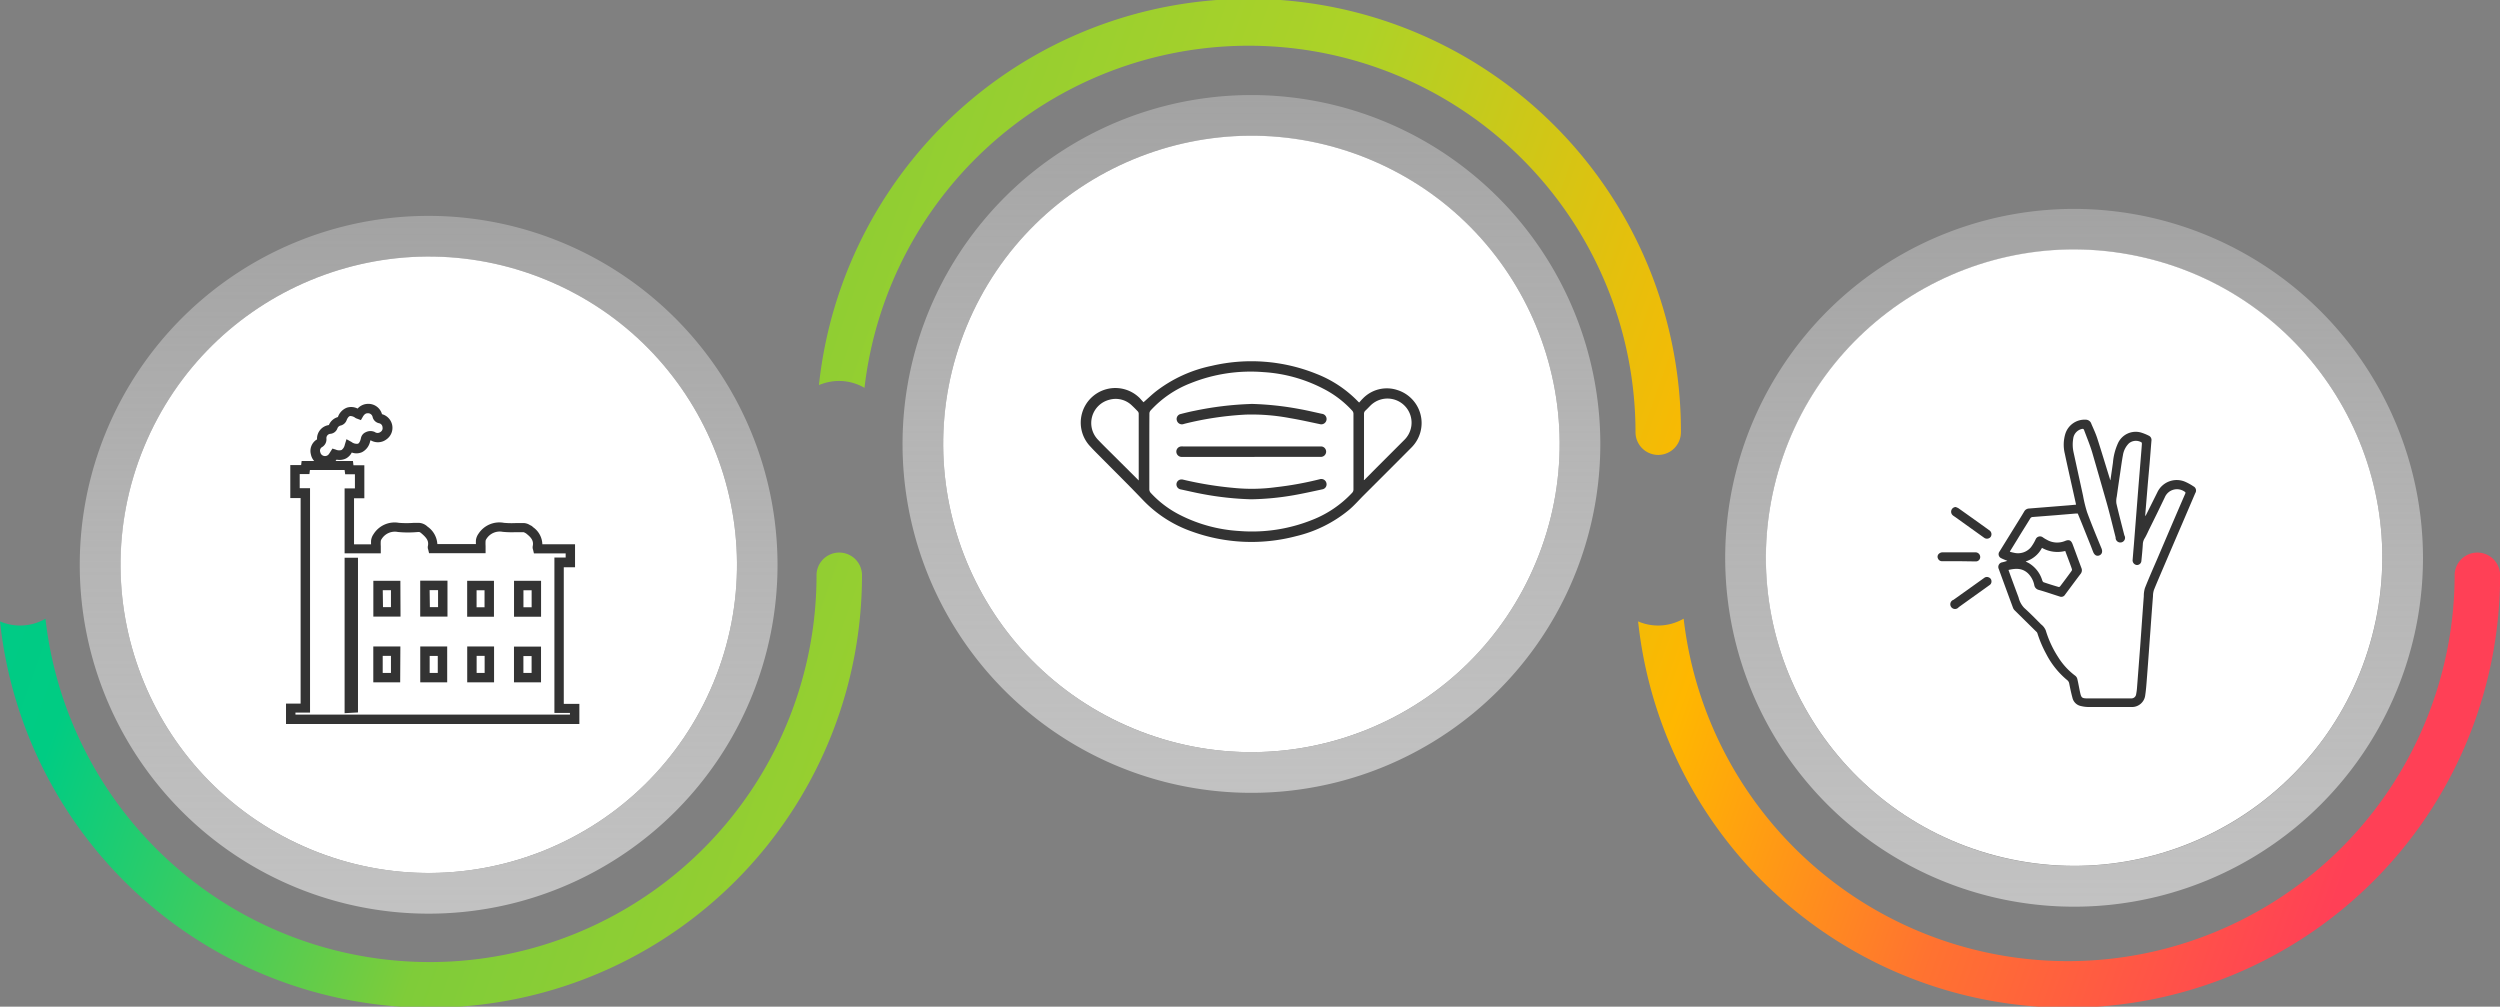
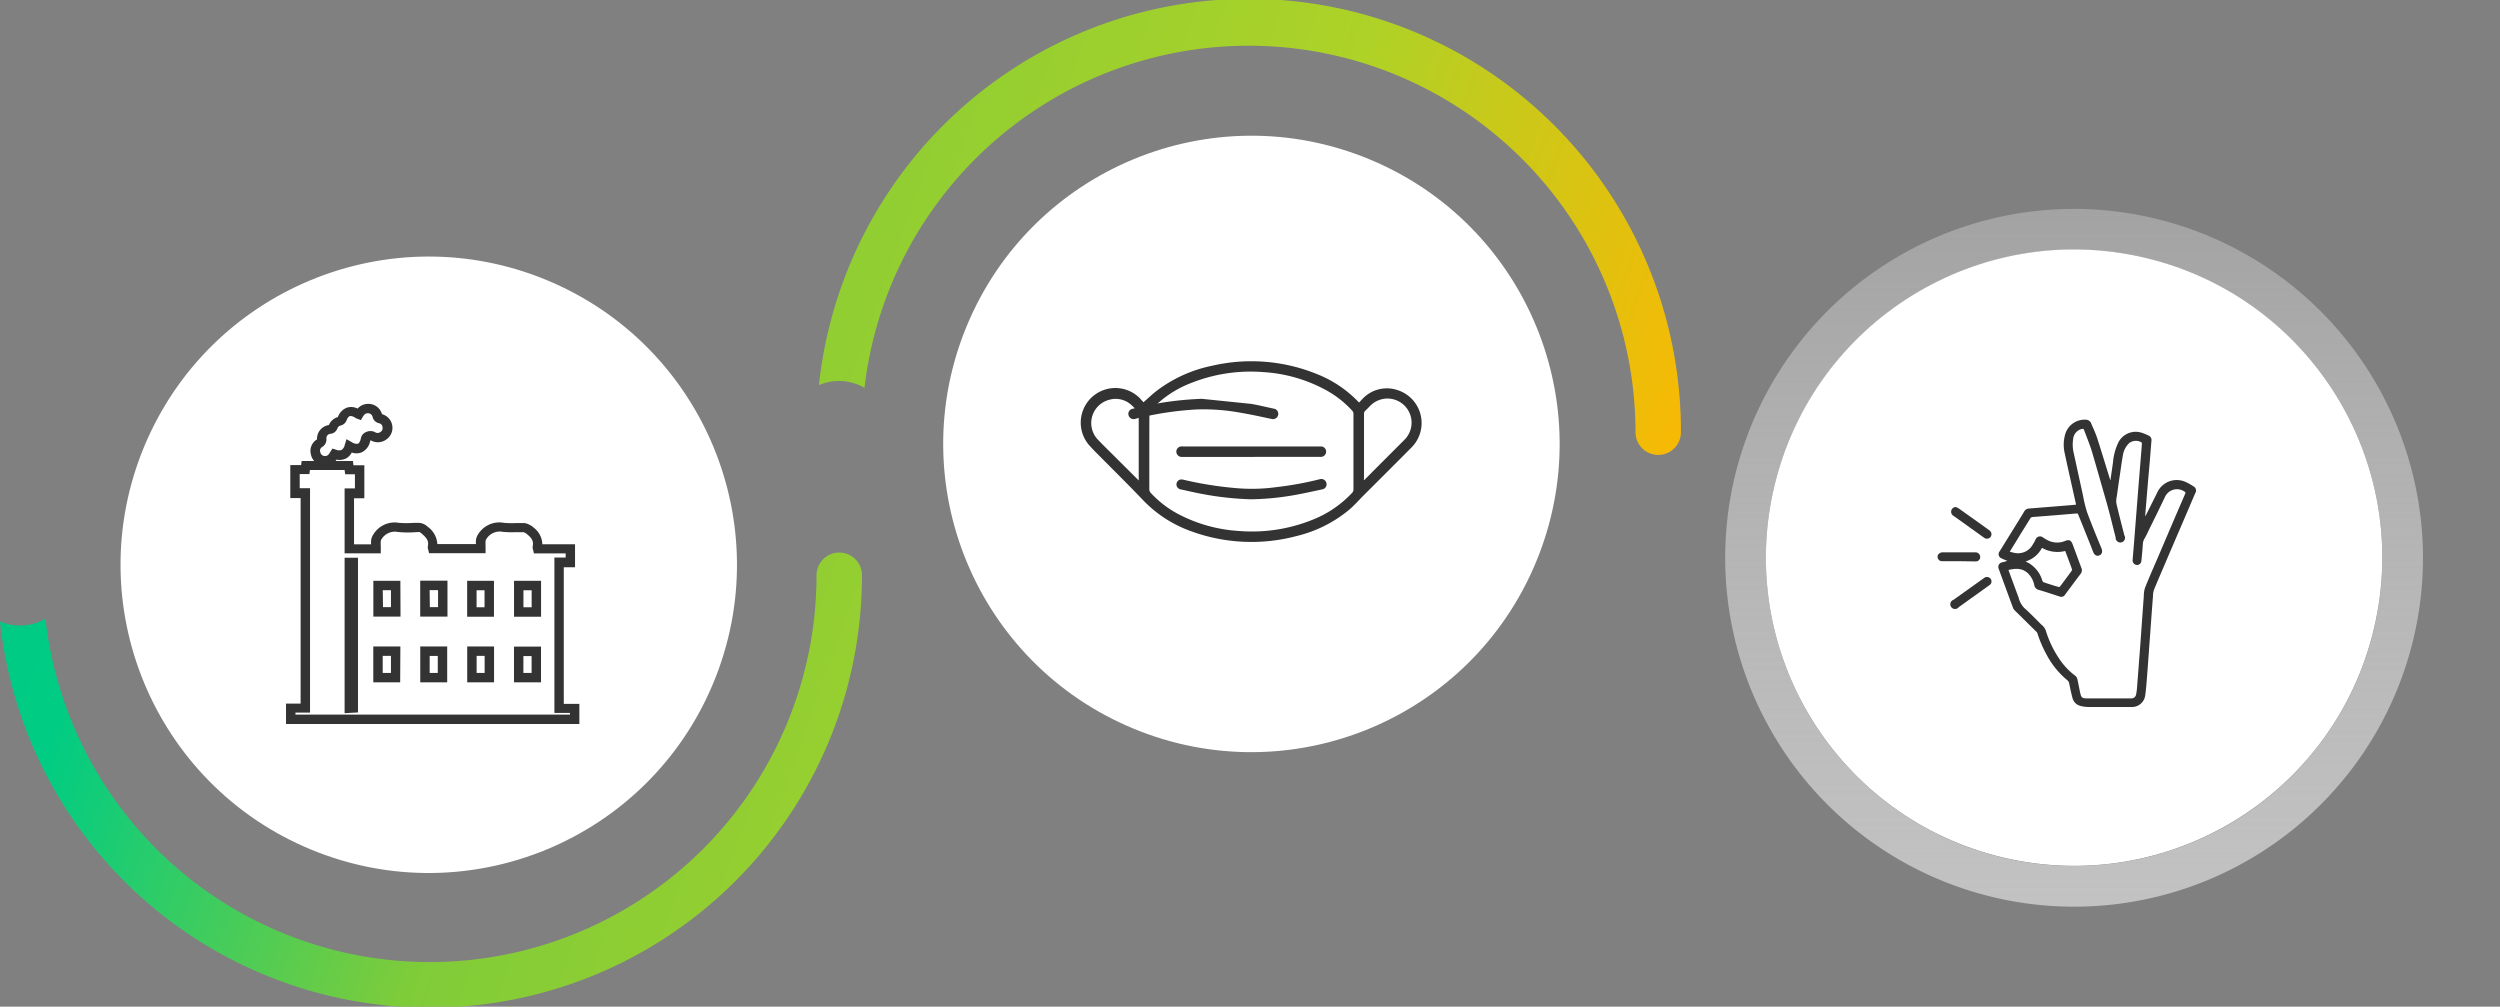
<svg xmlns="http://www.w3.org/2000/svg" xmlns:xlink="http://www.w3.org/1999/xlink" viewBox="0 0 530.75 213.71">
  <rect x="0" y="0" width="530.75" height="213.71" fill="#808080" stroke="none" />
  <defs>
    <style>.cls-1{fill:url(#Nueva_muestra_de_degradado_2);}.cls-2{fill:#fff;}.cls-3{fill:url(#Degradado_sin_nombre_101);}.cls-4{fill:url(#Nueva_muestra_de_degradado_2-2);}.cls-5{fill:url(#Degradado_sin_nombre_101-2);}.cls-6{fill:url(#Nueva_muestra_de_degradado_2-3);}.cls-7{fill:url(#Degradado_sin_nombre_101-3);}.cls-8{fill:#333;}</style>
    <linearGradient id="Nueva_muestra_de_degradado_2" x1="-526.17" y1="-65.58" x2="526.11" y2="306.44" gradientUnits="userSpaceOnUse">
      <stop offset="0" stop-color="#006c8a" />
      <stop offset="0.23" stop-color="#00aebf" />
      <stop offset="0.39" stop-color="#00c394" />
      <stop offset="0.52" stop-color="#00cc83" />
      <stop offset="0.6" stop-color="#7fcc39" />
      <stop offset="0.72" stop-color="#aed227" />
      <stop offset="0.81" stop-color="#ffb700" />
      <stop offset="0.87" stop-color="#ff7330" />
      <stop offset="0.94" stop-color="#ff4056" />
    </linearGradient>
    <linearGradient id="Degradado_sin_nombre_101" x1="91.02" y1="-75.34" x2="91.02" y2="219.91" gradientUnits="userSpaceOnUse">
      <stop offset="0.06" stop-color="#ececec" stop-opacity="0" />
      <stop offset="1" stop-color="#c5c5c5" />
    </linearGradient>
    <linearGradient id="Nueva_muestra_de_degradado_2-2" x1="-485.39" y1="-211.1" x2="566.89" y2="160.92" xlink:href="#Nueva_muestra_de_degradado_2" />
    <linearGradient id="Degradado_sin_nombre_101-2" x1="265.68" y1="-100.99" x2="265.68" y2="194.26" xlink:href="#Degradado_sin_nombre_101" />
    <linearGradient id="Nueva_muestra_de_degradado_2-3" x1="-487.53" y1="-174.87" x2="564.75" y2="197.15" xlink:href="#Nueva_muestra_de_degradado_2" />
    <linearGradient id="Degradado_sin_nombre_101-3" x1="440.34" y1="-76.85" x2="440.34" y2="218.41" xlink:href="#Degradado_sin_nombre_101" />
  </defs>
  <g id="Layer_2" data-name="Layer 2">
    <g id="Layer_1-2" data-name="Layer 1">
      <path class="cls-1" d="M0,131.92a91.76,91.76,0,0,0,183-10,4.83,4.83,0,0,0-9.65,0A82.11,82.11,0,0,1,9.65,131.36a10.79,10.79,0,0,1-5.38,1.44A10.66,10.66,0,0,1,0,131.92Z" />
      <circle class="cls-2" cx="91.02" cy="119.9" r="65.42" transform="translate(-54.58 158.11) rotate(-67.5)" />
-       <path class="cls-3" d="M91,54.48A65.42,65.42,0,1,1,25.61,119.9,65.42,65.42,0,0,1,91,54.48m0-8.65a74.07,74.07,0,1,0,74.07,74.07A74.15,74.15,0,0,0,91,45.83Z" />
      <path class="cls-4" d="M183.53,82.34a82.12,82.12,0,0,1,163.69,9.42,4.82,4.82,0,0,0,9.64,0,91.76,91.76,0,0,0-183-10,10.76,10.76,0,0,1,9.64.56Z" />
      <circle class="cls-2" cx="265.68" cy="94.24" r="65.42" transform="translate(76.94 303.64) rotate(-67.5)" />
-       <path class="cls-5" d="M265.68,28.83a65.42,65.42,0,1,1-65.42,65.41,65.41,65.41,0,0,1,65.42-65.41m0-8.65a74.07,74.07,0,1,0,74.07,74.06,74.14,74.14,0,0,0-74.07-74.06Z" />
-       <path class="cls-6" d="M347.77,131.92a91.76,91.76,0,0,0,183-10,4.83,4.83,0,0,0-9.65,0,82.11,82.11,0,0,1-163.68,9.42A10.79,10.79,0,0,1,352,132.8,10.66,10.66,0,0,1,347.77,131.92Z" />
      <circle class="cls-2" cx="440.34" cy="118.39" r="65.42" transform="translate(223.95 519.75) rotate(-76.72)" />
      <path class="cls-7" d="M440.34,53a65.42,65.42,0,1,1-65.42,65.42A65.42,65.42,0,0,1,440.34,53m0-8.65a74.07,74.07,0,1,0,74.06,74.07,74.16,74.16,0,0,0-74.06-74.07Z" />
      <path class="cls-8" d="M123,153.71H60.72v-4.33h3.1V105.74H61.63v-7l2.3,0,.11-.87H74.93l.11.91h2.31v7H75.16v9.78h3.62a7.75,7.75,0,0,1,0-.82,3,3,0,0,1,.53-1.35A5.27,5.27,0,0,1,84.7,111a21.19,21.19,0,0,0,3.2,0l.86,0a2.83,2.83,0,0,1,2,.8,4.86,4.86,0,0,1,2.09,3.71h8.19a7.63,7.63,0,0,1,0-.82,3,3,0,0,1,.53-1.36A5.29,5.29,0,0,1,107,111a18.84,18.84,0,0,0,2.51.05c.59,0,1.18,0,1.77,0a2.66,2.66,0,0,1,1.19.4l.25.13a1.1,1.1,0,0,1,.42.32,4.58,4.58,0,0,1,2,3.65h6.94v4.88h-2.39v29H123Zm-60.27-2H121v-.35h-3.3v-33h2.39v-.88h-6.74l-.18-.77a1.45,1.45,0,0,1-.07-.77c.2-1-.16-1.71-1.28-2.58l-.12-.11-.2-.11a1.94,1.94,0,0,0-.34-.16c-.53,0-1.08,0-1.63,0a20.3,20.3,0,0,1-2.8-.07,3.33,3.33,0,0,0-3.46,1.5,1,1,0,0,0-.18.42,9.5,9.5,0,0,0,0,1.08c0,.18,0,.36,0,.54v1h-12l-.18-.77a1.31,1.31,0,0,1-.07-.75c.2-1-.13-1.64-1.34-2.67-.34-.3-.46-.32-.65-.32L88,113a21.86,21.86,0,0,1-3.52-.06,3.3,3.3,0,0,0-3.46,1.5,1,1,0,0,0-.18.41,7.78,7.78,0,0,0,0,1.09c0,.18,0,.36,0,.53v1H73.16V103.69h2.19v-3H73.28l-.12-.91-7.36,0-.11.87H63.63v3h2.19v47.64h-3.1Zm30-35.34h0Zm18.84-3.2h0ZM73.16,151.41v-33H76v32.84Zm31.73-6.55h-5.7v-7.62h5.7Zm-3.7-2h1.7v-3.62h-1.7Zm-16.23,2H79.25v-7.62H85Zm-3.71-2H83v-3.62H81.25Zm13.69,2H89.22v-7.61h5.72Zm-3.72-2h1.72v-3.61H91.22Zm23.64,2h-5.74v-7.58h5.74Zm-3.74-2h1.74v-3.58h-1.74Zm-6.25-11.93H99.18v-7.62h5.69Zm-3.69-2h1.69v-3.62h-1.69Zm13.69,2h-5.74v-7.62h5.74Zm-3.74-2h1.74v-3.62h-1.74ZM95,130.9H89.21v-7.62H95Zm-3.74-2H93v-3.62H91.21Zm-6.23,2H79.26V123.3H85Zm-3.72-2H83V125.3H81.26Z" />
      <path class="cls-8" d="M69,98.87a2.7,2.7,0,0,1-.63-.07A2.94,2.94,0,0,1,66,96.45a2.85,2.85,0,0,1,1.25-3.14l.06,0a2.92,2.92,0,0,1,2.51-3.07,2.94,2.94,0,0,1,1.92-1.7,3.24,3.24,0,0,1,1.93-2,3,3,0,0,1,2.25.2,3,3,0,0,1,2.18-1,3,3,0,0,1,3,2.19A3,3,0,0,1,82,93.31a3,3,0,0,1-3.24.2l-.15,0A3.32,3.32,0,0,1,76.85,96a2.93,2.93,0,0,1-2.17.07,3,3,0,0,1-1.22,1.26,3.08,3.08,0,0,1-2,.25A3,3,0,0,1,69,98.87Zm5.5-10.54a.76.76,0,0,0-.21,0c-.29.09-.55.45-.75,1a1.8,1.8,0,0,1-1.17,1,.94.94,0,0,0-.72.57,1.76,1.76,0,0,1-1.49,1.2.91.91,0,0,0-.86,1,1.9,1.9,0,0,1-1,1.86A.88.88,0,0,0,68,96a1,1,0,0,0,.85.81,1,1,0,0,0,1-.45c.08-.11.15-.22.21-.32l.52-.81.73.23a1.67,1.67,0,0,0,1.21.07,1.82,1.82,0,0,0,.68-1.11l.36-1.18,1.08.6A1.79,1.79,0,0,0,76,94.2c.28-.13.51-.59.64-1.25a1.73,1.73,0,0,1,1-1.19,2.22,2.22,0,0,1,1.92-.05,1,1,0,0,0,1.21,0,.93.93,0,0,0,.44-1,.91.91,0,0,0-.75-.86,1.76,1.76,0,0,1-1.36-1.35,1,1,0,0,0-1-.77c-.33,0-.68.09-1.06.73l-.42.73-.79-.3a1.7,1.7,0,0,1-.37-.16A1.88,1.88,0,0,0,74.51,88.33Z" />
      <path class="cls-8" d="M242.77,85.4c.91-.8,1.74-1.6,2.65-2.32a28.94,28.94,0,0,1,11.81-5.41,36.93,36.93,0,0,1,22.32,1.73,24.84,24.84,0,0,1,8.84,5.92.89.89,0,0,0,.17.13c.25-.27.49-.57.76-.83a7.08,7.08,0,0,1,7.35-1.81,7.34,7.34,0,0,1,3,12.18c-3.38,3.41-6.79,6.8-10.19,10.2-1,1-2,2.15-3.11,3.08a27.6,27.6,0,0,1-11.22,5.56,37.19,37.19,0,0,1-22.14-1,26.33,26.33,0,0,1-10.35-6.66c-3-3.15-6.09-6.19-9.15-9.28-.64-.65-1.3-1.29-1.94-2A7.34,7.34,0,0,1,242,84.55C242.24,84.83,242.52,85.14,242.77,85.4ZM244,95.92q0,3.94,0,7.89a1.16,1.16,0,0,0,.35.88,21.86,21.86,0,0,0,6.35,4.73,31.8,31.8,0,0,0,12.38,3.31,34.33,34.33,0,0,0,15.46-2.34,23.12,23.12,0,0,0,8.53-5.78,1,1,0,0,0,.27-.71q0-8,0-16a1,1,0,0,0-.29-.74,21.58,21.58,0,0,0-6.13-4.65A31.66,31.66,0,0,0,268.22,79a34.14,34.14,0,0,0-15.42,2.34,22.58,22.58,0,0,0-8.54,5.82,1,1,0,0,0-.24.63C244,90.53,244,93.22,244,95.92ZM241.75,102a2.42,2.42,0,0,0,0-.28c0-4.65,0-9.29,0-13.94a.8.8,0,0,0-.2-.45c-.39-.41-.79-.82-1.21-1.21a4.94,4.94,0,0,0-4.83-1.25,5.1,5.1,0,0,0-2.43,8.46c1.27,1.34,2.6,2.62,3.91,3.93Zm47.8-.1.1,0,2.6-2.62c2-2,4-4,6-6a5.12,5.12,0,0,0-7.3-7.18c-.36.36-.7.73-1.07,1.07a.89.89,0,0,0-.3.73c0,4.5,0,9,0,13.51Z" />
      <path class="cls-8" d="M265.56,106a65.33,65.33,0,0,1-10.16-1.1c-1.59-.29-3.17-.67-4.74-1a1.08,1.08,0,0,1-.9-1.07,1.05,1.05,0,0,1,.76-1,1.23,1.23,0,0,1,.66,0A75.88,75.88,0,0,0,262,103.59a38.14,38.14,0,0,0,8.87-.16,70.18,70.18,0,0,0,9.31-1.69,1.11,1.11,0,0,1,1.41.78,1.08,1.08,0,0,1-.87,1.37c-2.05.44-4.1.9-6.16,1.26A57.39,57.39,0,0,1,265.56,106Z" />
-       <path class="cls-8" d="M265.68,85.75a64.13,64.13,0,0,1,10.25,1.1c1.57.28,3.14.66,4.7,1a1.11,1.11,0,0,1,1,1.19,1.13,1.13,0,0,1-1.44,1c-2.11-.44-4.2-.92-6.32-1.27a43.6,43.6,0,0,0-9.4-.75,68.09,68.09,0,0,0-12.93,1.93l-.31.09a1.11,1.11,0,0,1-1.38-.76,1.07,1.07,0,0,1,.8-1.38c1-.26,2.06-.52,3.1-.72a69.17,69.17,0,0,1,11.65-1.41Z" />
+       <path class="cls-8" d="M265.68,85.75c1.57.28,3.14.66,4.7,1a1.11,1.11,0,0,1,1,1.19,1.13,1.13,0,0,1-1.44,1c-2.11-.44-4.2-.92-6.32-1.27a43.6,43.6,0,0,0-9.4-.75,68.09,68.09,0,0,0-12.93,1.93l-.31.09a1.11,1.11,0,0,1-1.38-.76,1.07,1.07,0,0,1,.8-1.38c1-.26,2.06-.52,3.1-.72a69.17,69.17,0,0,1,11.65-1.41Z" />
      <path class="cls-8" d="M265.66,97H251a1.14,1.14,0,0,1-1.18-.7,1.1,1.1,0,0,1,.92-1.52,3.2,3.2,0,0,1,.44,0h29.36a1.11,1.11,0,0,1,1,1.13,1.12,1.12,0,0,1-1,1.08c-.14,0-.29,0-.44,0Z" />
      <path class="cls-8" d="M426.16,119.07c-.43-.18-.87-.34-1.27-.55a.93.93,0,0,1-.38-1.45l2.95-4.77c.76-1.23,1.54-2.46,2.28-3.71a1.21,1.21,0,0,1,1-.63l8.48-.68,1.53-.14c-.16-.72-.31-1.42-.47-2.12-.65-2.93-1.32-5.86-1.94-8.79a8,8,0,0,1,.13-4.13,4.29,4.29,0,0,1,4.33-3A1.24,1.24,0,0,1,444,90c.43,1,.91,2,1.26,3.09.92,2.85,1.78,5.73,2.67,8.59,0,.07.05.14.11.3.19-1.32.37-2.54.54-3.77A12.3,12.3,0,0,1,449.69,94a4.14,4.14,0,0,1,4.79-2.19,10.4,10.4,0,0,1,1.7.68,1,1,0,0,1,.57,1.09c-.13,1.58-.25,3.17-.38,4.75-.16,1.83-.33,3.65-.48,5.48s-.3,3.63-.45,5.44c0,.09,0,.17,0,.34.08-.13.13-.19.17-.27l2.37-4.75a4.55,4.55,0,0,1,6.15-2.19,10.8,10.8,0,0,1,1.52.86,1,1,0,0,1,.4,1.46l-2.88,6.73q-1.89,4.39-3.77,8.79c-.71,1.67-1.44,3.34-2.11,5a4.21,4.21,0,0,0-.21,1.33c-.19,2.42-.37,4.85-.54,7.27-.24,3.21-.46,6.42-.71,9.62-.11,1.37-.19,2.74-.39,4.09a2.83,2.83,0,0,1-3.06,2.56q-4.61,0-9.21,0a6.57,6.57,0,0,1-1.4-.2,2.31,2.31,0,0,1-1.79-1.75c-.27-1-.48-2-.68-3a1.17,1.17,0,0,0-.41-.73,17.7,17.7,0,0,1-4.47-5.56,24.79,24.79,0,0,1-1.89-4.44.73.73,0,0,0-.24-.32l-4.59-4.53a1.53,1.53,0,0,1-.36-.58q-1.51-4.08-3-8.18a1,1,0,0,1,.59-1.39C425.32,119.33,425.74,119.21,426.16,119.07Zm.26,2c.72,2,1.41,3.86,2.12,5.76a4.91,4.91,0,0,0,1.18,2.21c1.25,1.12,2.42,2.32,3.6,3.51a3.12,3.12,0,0,1,1,1.3,22,22,0,0,0,2.61,5.63,14.61,14.61,0,0,0,3.67,4,1.23,1.23,0,0,1,.42.69c.22.91.37,1.84.57,2.76.27,1.25.4,1.34,1.7,1.34h8.51c.23,0,.47,0,.7,0a1,1,0,0,0,1-.87,11.36,11.36,0,0,0,.19-1.41q.34-4.38.67-8.74c.26-3.56.5-7.12.77-10.68a5.83,5.83,0,0,1,.24-1.73c.79-2,1.67-4,2.51-5.94l3.45-8.08c.86-2,1.72-4,2.59-6,.07-.17.11-.29-.1-.42a2.8,2.8,0,0,0-4.23,1.18L458,108.87l-1.65,3.35c-.34.68-.63,1.38-1,2a2.58,2.58,0,0,0-.42,1.2c-.07,1.21-.19,2.42-.31,3.62a.94.94,0,0,1-1,.91,1,1,0,0,1-.86-1.12c.08-1,.17-2.1.26-3.14L454,103.19q.25-3,.49-6c.08-1,.17-2,.23-2.93,0-.12,0-.32-.11-.36a2.32,2.32,0,0,0-2.64.22,4.51,4.51,0,0,0-1.27,2.51c-.24,1.26-.4,2.53-.59,3.8-.25,1.67-.49,3.33-.72,5a4.15,4.15,0,0,0-.08,1.44c.52,2.27,1.12,4.52,1.69,6.78a1,1,0,1,1-1.85.45c-.66-2.57-1.27-5.15-2-7.7-1-3.49-2-7-3-10.44-.48-1.57-1.12-3.09-1.69-4.64-.1-.27-.25-.32-.53-.24a2.4,2.4,0,0,0-1.79,2.06,7.65,7.65,0,0,0,.09,2.94q1,4.59,2,9.16a28.08,28.08,0,0,0,.86,3.51c.95,2.58,2,5.12,3.06,7.68.27.67.11,1.23-.43,1.47s-1.05,0-1.34-.72c-.2-.49-.38-1-.57-1.47-.63-1.56-1.25-3.13-1.88-4.69l-.82-2-.4,0-4.17.35-5,.39a.61.61,0,0,0-.52.32c-.93,1.52-1.88,3-2.81,4.55-.51.82-1,1.64-1.52,2.46l.12.08c.24.06.47.13.71.17a3.59,3.59,0,0,0,3.65-1.16,9.26,9.26,0,0,0,1-1.68,1,1,0,0,1,1.53-.42,6.19,6.19,0,0,0,.82.5,4.37,4.37,0,0,0,3.84.29c.89-.38,1.33-.2,1.67.71.62,1.66,1.22,3.32,1.85,5a1.21,1.21,0,0,1-.2,1.29c-1.1,1.45-2.18,2.92-3.27,4.38a.91.91,0,0,1-1.14.39c-1.49-.47-3-1-4.47-1.41a1.25,1.25,0,0,1-.92-1,4.84,4.84,0,0,0-1.27-2.44C429.4,120.59,428,120.63,426.42,121Zm3.67-1.84.61.31a6.41,6.41,0,0,1,2.87,3.67c.05.15.16.36.29.4,1.05.36,2.11.69,3.17,1a.35.35,0,0,0,.32-.11c.83-1.09,1.65-2.19,2.45-3.3a.49.49,0,0,0,.06-.41c-.26-.77-.56-1.54-.84-2.3-.19-.5-.38-1-.57-1.52a6.65,6.65,0,0,1-4.94-.66A5.81,5.81,0,0,1,430.09,119.18Z" />
      <path class="cls-8" d="M415.19,107.64a3.51,3.51,0,0,1,.59.26q3.3,2.34,6.58,4.7a1,1,0,0,1,.25,1.39,1,1,0,0,1-1.37.18l-6.07-4.35c-.19-.14-.39-.25-.57-.4a1,1,0,0,1,.59-1.78Z" />
      <path class="cls-8" d="M422.79,123.42a.9.9,0,0,1-.46.83L418.49,127l-2.65,1.9a1,1,0,1,1-1.11-1.56l6.53-4.66a.93.93,0,0,1,1-.08A.87.87,0,0,1,422.79,123.42Z" />
      <path class="cls-8" d="M415.89,119.14c-1.19,0-2.37,0-3.55,0a.9.9,0,0,1-.89-.53.85.85,0,0,1,.13-1,1.19,1.19,0,0,1,.75-.35c2.36,0,4.71,0,7.07,0a1,1,0,0,1,1,1,.93.93,0,0,1-1,.93Z" />
    </g>
  </g>
</svg>